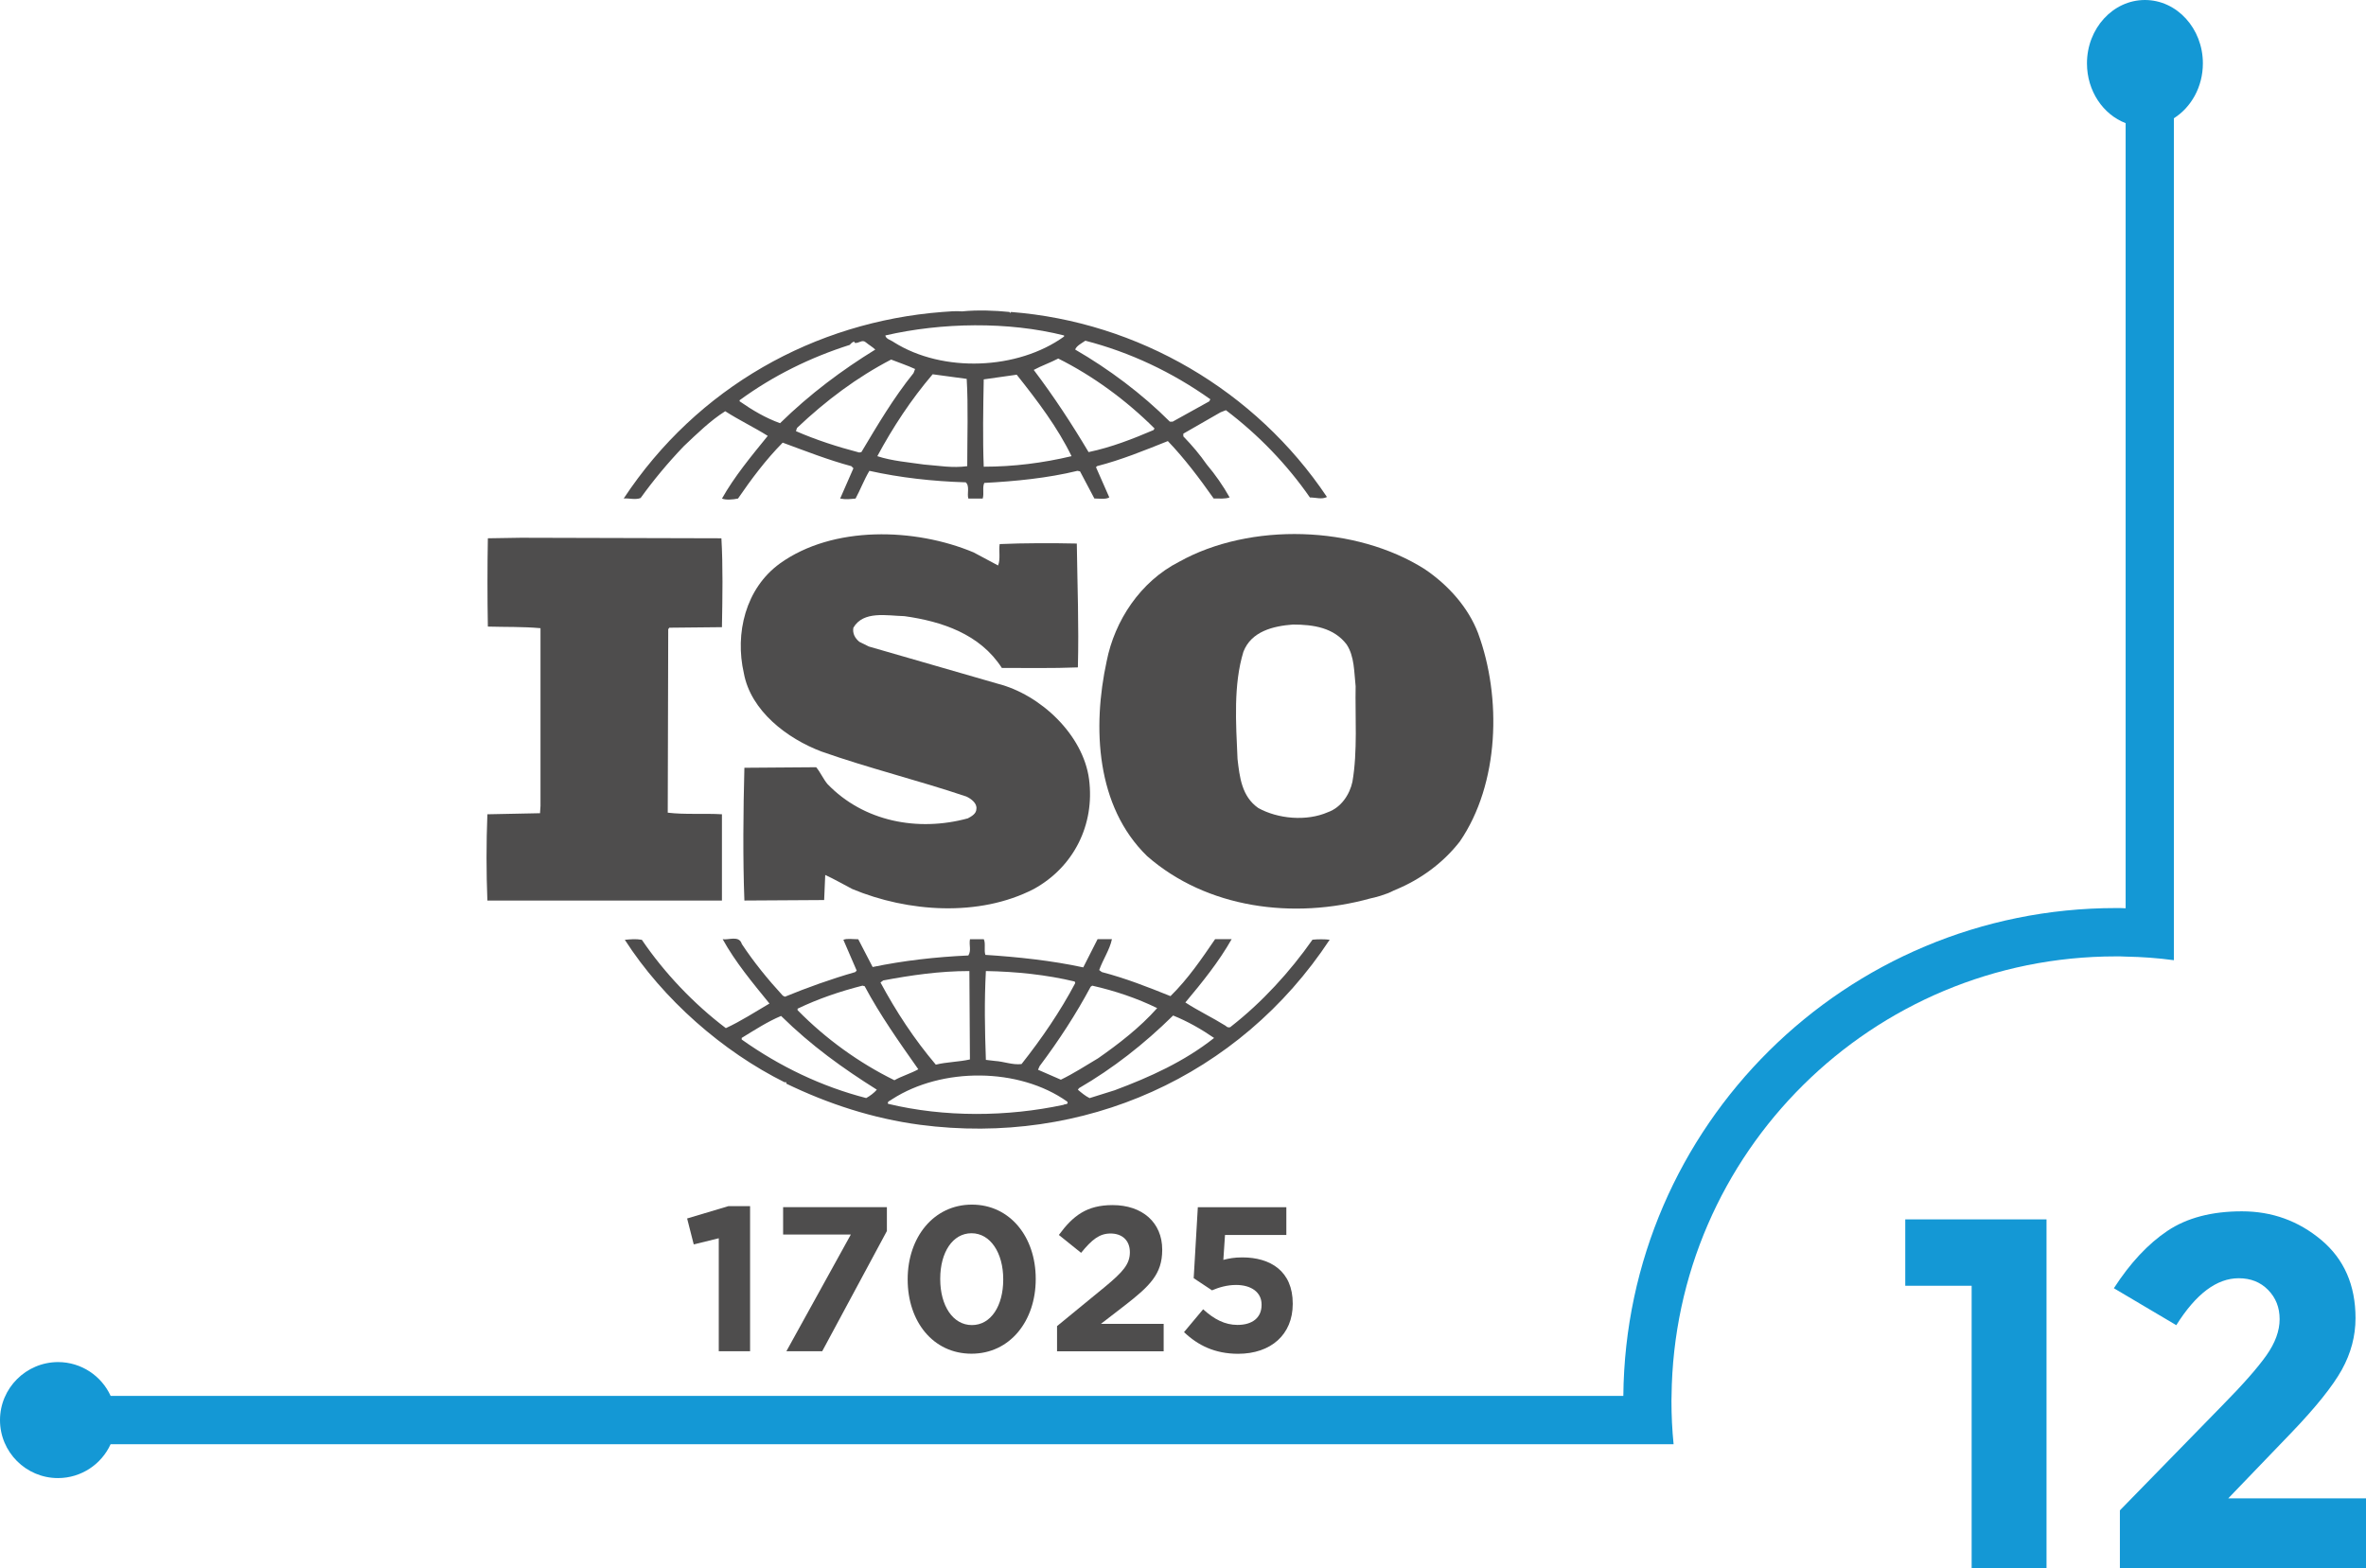
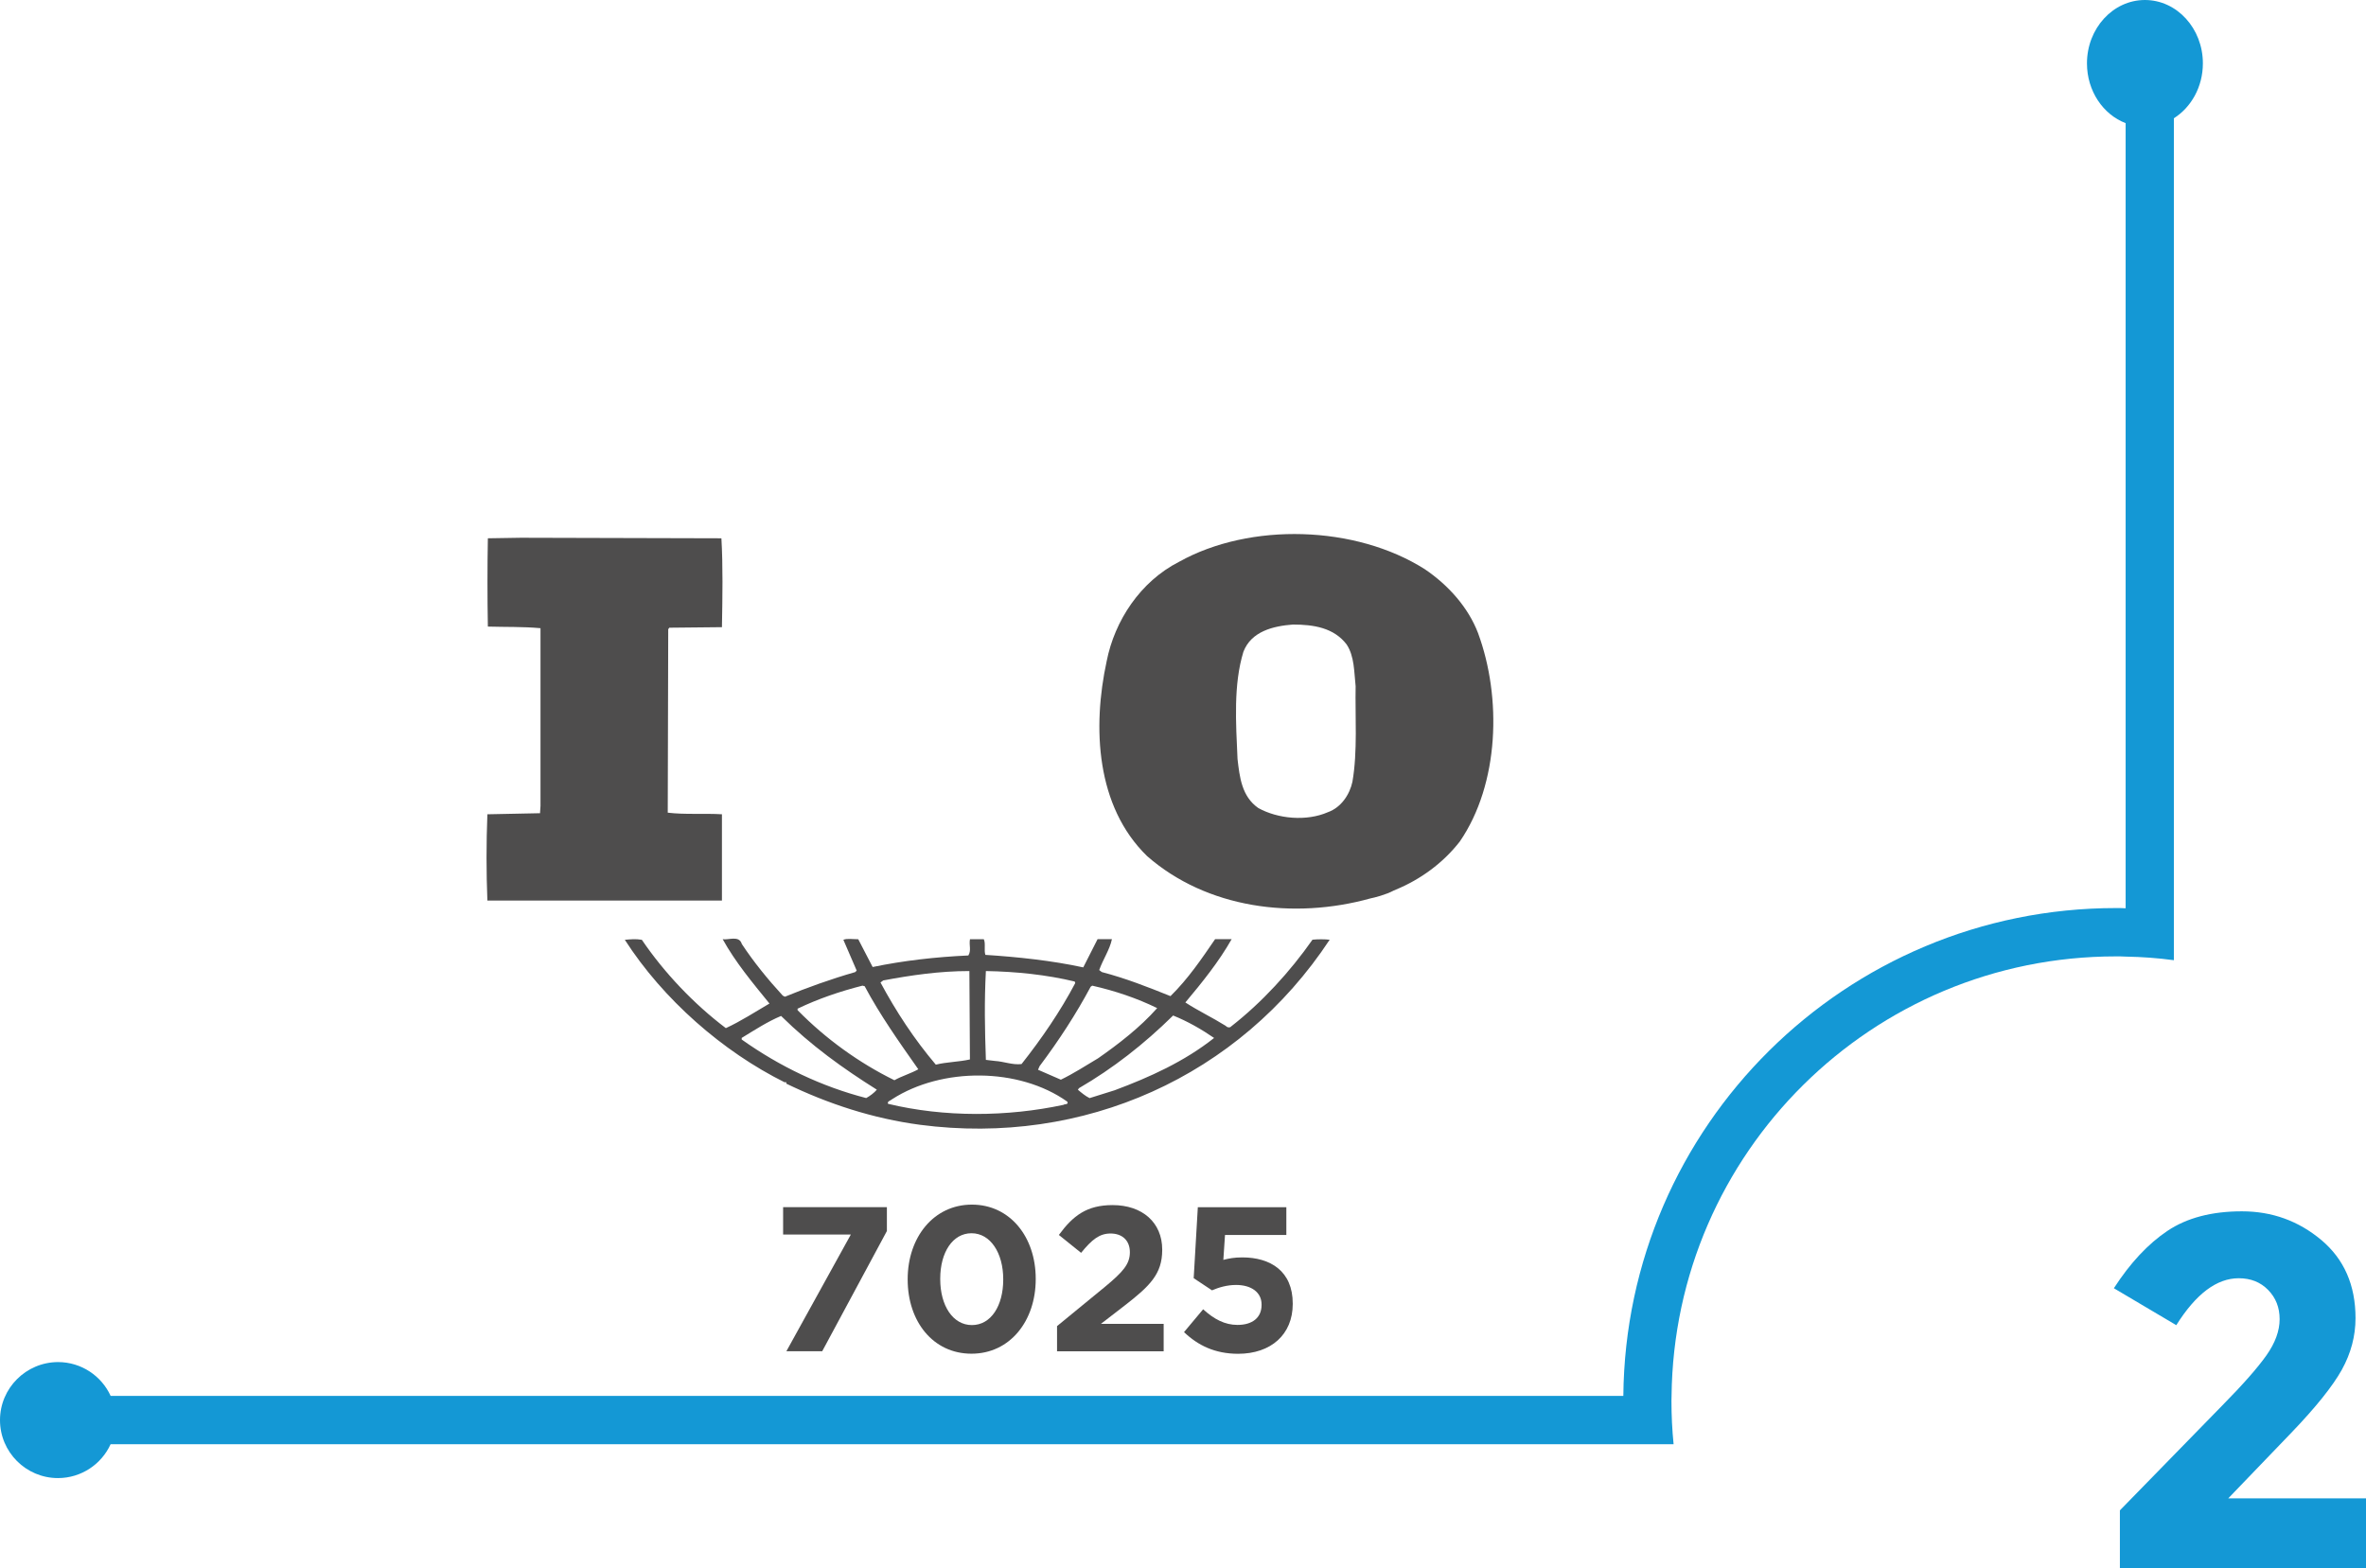
<svg xmlns="http://www.w3.org/2000/svg" x="0px" y="0px" width="440.5px" height="292.01px" viewBox="0 0 440.5 292.01" style="overflow:visible;enable-background:new 0 0 440.5 292.01;" xml:space="preserve">
  <style type="text/css">	.st0{fill:#4E4D4D;}	.st1{fill:#1498D5;}</style>
  <defs />
  <g>
    <g>
      <g>
        <g>
          <g>
            <g>
              <path class="st0" d="M275.17,117.85c-1.79-4.68-5.45-8.86-9.91-11.87c-12.87-8.17-32.49-8.76-45.75-1.37       c-7.23,3.69-11.99,10.99-13.47,18.5c-2.68,12.35-1.99,27.04,7.52,36.29c11.1,9.73,27.24,11.87,41.6,7.88       c0.68-0.13,2.84-0.67,4.34-1.47l0.42-0.18c4.46-1.85,8.71-4.87,11.88-8.96C279.13,145.97,279.63,129.91,275.17,117.85z        M251.79,145.58c-0.5,2.34-2.08,4.77-4.56,5.65c-3.96,1.74-9.3,1.26-12.97-0.78c-3.07-2.15-3.47-5.74-3.86-9.15       c-0.3-6.71-0.78-13.81,1.1-19.95c1.47-3.8,5.54-4.78,9.21-5.06c3.86,0,7.62,0.59,10,3.7c1.48,2.23,1.39,5.16,1.68,7.79       C252.28,133.32,252.78,139.93,251.79,145.58z" />
              <path class="st0" d="M134.42,151.62c-3.27-0.2-6.93,0.09-10.1-0.3l0.09-34.16l0.2-0.28l9.8-0.1c0.1-5.54,0.2-11.49-0.1-16.55       l-37.33-0.1l-6.15,0.1c-0.1,5.16-0.1,11.18,0,16.44c3.37,0.1,6.54,0,9.8,0.3v33.09l-0.09,1.36l-9.8,0.2       c-0.21,5.44-0.21,10.7,0,16.06h43.67V151.62z" />
              <path class="st0" d="M244.36,174.97c-4.16,5.94-9.41,11.68-15.14,16.15c-0.21,0.3-0.8,0.19-0.99-0.09       c-2.48-1.55-5.16-2.82-7.54-4.37c3.17-3.79,6.24-7.59,8.62-11.79h-3.08c-2.47,3.61-5.04,7.41-8.31,10.61       c-4.36-1.75-8.32-3.31-12.78-4.48l-0.49-0.37c0.69-1.97,1.97-3.81,2.37-5.76h-2.67l-2.67,5.26       c-5.84-1.27-12.28-1.95-18.22-2.33c-0.3-0.87,0.09-2.14-0.3-2.92h-2.57c-0.21,1.17,0.29,2.05-0.3,3.03       c-6.14,0.28-12.08,0.96-17.82,2.15l-2.68-5.17c-0.98,0-2.08-0.19-2.77,0.1l2.48,5.74l-0.29,0.28       c-4.47,1.28-8.81,2.84-13.07,4.58l-0.4-0.2c-2.78-3.02-5.45-6.31-7.63-9.62c-0.49-1.66-2.48-0.69-3.56-0.89       c2.37,4.29,5.54,8.08,8.71,11.98c-2.67,1.56-5.34,3.3-8.12,4.58c-5.94-4.48-11.48-10.32-15.64-16.45       c-1.19-0.19-1.97-0.1-3.17,0c7.13,11.1,18.23,20.82,29.82,26.57c0,0,0-0.09,0.1-0.09c0.09,0,0.28,0.18,0.09,0.28       c7.83,3.79,16.15,6.52,24.96,7.69c30.41,3.99,59.43-8.95,76.26-34.46C246.65,174.87,245.35,174.87,244.36,174.97z        M203.06,183.73l0.29-0.2c4.27,0.97,8.32,2.34,12.09,4.18c-3.17,3.59-7.23,6.72-10.99,9.34c-2.28,1.36-4.56,2.84-6.94,3.99       l-4.25-1.85l0.29-0.67C197.12,193.76,200.3,188.89,203.06,183.73z M183.55,180.81c5.65,0.1,11.3,0.69,16.54,1.95l0.1,0.29       c-2.77,5.25-6.24,10.32-10,15.08c-1.69,0.2-3.27-0.48-4.95-0.58l-1.69-0.2C183.35,191.62,183.25,186.55,183.55,180.81z        M164.44,182.56c5.15-0.97,10.49-1.75,16.04-1.75l0.1,16.46c-2.09,0.47-4.36,0.47-6.35,0.97c-4.06-4.79-7.42-9.94-10.3-15.3       L164.44,182.56z M148.49,187.82c3.87-1.86,7.92-3.23,12.08-4.29l0.41,0.1c2.86,5.36,6.43,10.41,9.99,15.47       c-1.38,0.78-3.07,1.26-4.45,2.04c-6.54-3.21-12.78-7.69-18.03-13.05V187.82z M161.27,204.46c-8.32-2.15-16.05-5.85-23.18-10.9       v-0.3c2.38-1.45,4.76-3.01,7.33-4.09c5.65,5.56,11.49,9.74,17.83,13.73C162.75,203.49,161.96,204.08,161.27,204.46z        M198.01,205.72c-10.49,2.25-22.19,2.34-32.68-0.19c-0.2-0.48,0.49-0.59,0.79-0.87c9.21-5.94,23.57-5.94,32.59,0.47       C199,205.72,198.21,205.53,198.01,205.72z M207.52,203.01l-4.66,1.46c-0.79-0.39-1.48-0.97-2.18-1.56l0.2-0.29       c6.34-3.69,12.08-8.17,17.53-13.53c2.67,1.07,5.25,2.54,7.63,4.18C220.5,197.66,214.06,200.57,207.52,203.01z" />
-               <path class="st0" d="M119.27,92.73c2.38-3.31,5.05-6.52,8.02-9.63c2.57-2.43,4.95-4.77,7.73-6.53       c2.58,1.66,5.45,3.03,7.92,4.59c-3.07,3.78-6.23,7.59-8.52,11.67c0.69,0.3,1.98,0.21,2.98,0c2.47-3.6,5.15-7.2,8.32-10.41       c4.25,1.56,8.42,3.21,12.78,4.38l0.39,0.39l-2.47,5.64c1.1,0.21,1.79,0.1,2.87,0c0.89-1.65,1.58-3.49,2.57-5.16       c5.75,1.28,11.8,1.95,17.94,2.14c0.79,0.69,0.2,2.15,0.49,3.02h2.67c0.29-0.96-0.1-2.04,0.29-2.91       c5.75-0.3,11.79-0.89,17.35-2.25l0.48,0.1l2.67,5.05c0.9,0,2.08,0.21,2.78-0.2l-2.48-5.63l0.21-0.2       c4.55-1.17,8.81-2.92,13.17-4.66c3.08,3.21,5.94,7,8.53,10.69c1.09,0,2.17,0.1,2.97-0.2c-1.19-2.13-2.68-4.27-4.26-6.13       c-1.29-1.85-2.67-3.49-4.36-5.24v-0.5l6.93-3.98l1-0.39c6.04,4.57,11.38,10.11,15.64,16.25c1.19,0,2.18,0.41,3.17-0.09       c-13.28-19.85-35.16-32.61-58.82-34.45l-0.1,0.19l-0.2-0.19c-2.67-0.28-5.95-0.4-8.82-0.11c-1.09-0.09-2.37,0-3.66,0.11       c-23.76,1.84-45.65,14.01-59.33,34.73C117.09,92.73,118.28,93.12,119.27,92.73z M160.38,84.17l-0.4,0.09       c-4.06-1.06-8.03-2.34-11.79-3.98l0.19-0.59c5.45-5.16,11.19-9.44,17.53-12.74c1.49,0.59,2.97,1.07,4.46,1.76l-0.29,0.76       C166.31,74.15,163.35,79.2,160.38,84.17z M180.08,86.8c-2.77,0.39-5.24-0.09-8.03-0.3c-2.66-0.39-6.04-0.67-8.71-1.56       c2.87-5.33,6.24-10.49,10.3-15.25l6.34,0.86C180.28,75.59,180.08,81.44,180.08,86.8z M183.15,86.9       c-0.2-5.17-0.1-10.91,0-16.26c1.98-0.28,4.16-0.59,6.14-0.87c3.86,4.85,7.63,9.84,10.21,15.17       C194.15,86.21,188.7,86.9,183.15,86.9z M214.76,80.08c-3.87,1.65-7.84,3.21-12.09,4.1c-3.07-5.16-6.43-10.31-10.21-15.3       c1.39-0.76,3.08-1.34,4.56-2.12c6.45,3.21,12.68,7.78,17.93,13.02L214.76,80.08z M202.07,63.44       c8.32,2.15,16.14,5.84,23.27,10.9l-0.2,0.39l-6.83,3.79h-0.5c-5.24-5.24-11.38-9.81-17.63-13.43       C200.39,64.41,201.38,63.92,202.07,63.44z M198.11,62.46v0.2c-8.62,6.22-22.58,6.8-31.69,1.06c-0.51-0.39-1.49-0.58-1.59-1.26       C175.33,60.04,187.71,59.84,198.11,62.46z M137.69,74.53c6.24-4.57,13.18-7.98,20.51-10.31c0.3-0.3,0.49-0.59,0.89-0.59v0.2       c0.79,0.19,1.39-0.69,2.08-0.11c0.6,0.5,1.29,0.89,1.79,1.37c-6.14,3.78-12.18,8.27-17.73,13.71       c-2.67-0.96-5.15-2.42-7.53-4.08V74.53z" />
-               <path class="st0" d="M180.19,152.38c-9.31,2.54-19.42,0.6-26.15-6.41c-0.79-0.97-1.28-2.13-2.08-3.11l-13.37,0.1       c-0.21,7.88-0.3,16.93,0,24.72l14.85-0.09l0.2-4.67c1.69,0.77,3.37,1.75,5.05,2.62c10.3,4.29,23.57,5.26,33.77,0       c7.43-4.08,11.4-11.96,10.3-20.44c-1.09-8.26-9.01-15.76-17.03-17.8l-23.97-6.92l-1.78-0.88c-0.79-0.67-1.29-1.54-1.1-2.62       c1.88-3.21,6.24-2.23,9.51-2.15c6.93,0.97,14.06,3.31,18.13,9.64c4.35,0,9.41,0.09,14.16-0.1c0.2-7.98-0.09-14.98-0.2-23.06       c-4.46-0.1-9.91-0.1-14.36,0.1c-0.2,1.16,0.19,2.8-0.3,3.98l-4.55-2.43c-10.9-4.57-26.15-5.05-36.05,2.05       c-6.44,4.66-8.42,13.05-6.73,20.44c1.28,7,8.02,12.16,14.46,14.59c8.81,3.11,18.02,5.36,26.95,8.37       c0.89,0.4,2.07,1.28,1.88,2.35C181.77,151.51,180.88,152.01,180.19,152.38z" />
            </g>
          </g>
        </g>
      </g>
      <g>
-         <path class="st0" d="M133.84,230.56l-4.68,1.15l-1.23-4.83l7.7-2.3h4.02v27.02h-5.83V230.56z" />
        <path class="st0" d="M158.41,229.87H145.8v-5.1h19.32v4.45l-12.04,22.38h-6.67L158.41,229.87z" />
        <path class="st0" d="M168.99,238.26v-0.08c0-7.78,4.83-13.88,11.96-13.88c7.09,0,11.88,6.02,11.88,13.8v0.08    c0,7.78-4.79,13.88-11.96,13.88S168.99,246.04,168.99,238.26z M186.78,238.26v-0.08c0-4.87-2.38-8.55-5.9-8.55    s-5.83,3.56-5.83,8.47v0.08c0,4.91,2.34,8.55,5.9,8.55S186.78,243.13,186.78,238.26z" />
        <path class="st0" d="M196.79,246.93l8.93-7.32c3.33-2.76,4.64-4.22,4.64-6.44c0-2.26-1.49-3.49-3.6-3.49    c-2.07,0-3.49,1.15-5.48,3.6l-4.14-3.33c2.64-3.6,5.21-5.56,10-5.56c5.56,0,9.24,3.26,9.24,8.28v0.08c0,4.48-2.3,6.71-7.05,10.39    l-4.37,3.37h11.69v5.1h-19.85V246.93z" />
        <path class="st0" d="M220.44,248.04l3.56-4.25c2.03,1.84,4.02,2.91,6.4,2.91c2.76,0,4.48-1.34,4.48-3.72v-0.08    c0-2.3-1.95-3.64-4.75-3.64c-1.69,0-3.22,0.46-4.48,1l-3.41-2.26l0.77-13.22h16.48v5.17h-11.42l-0.31,4.64    c1.07-0.27,2.03-0.46,3.53-0.46c5.21,0,9.39,2.53,9.39,8.59v0.08c0,5.67-4.02,9.28-10.2,9.28    C226.19,252.06,223.05,250.53,220.44,248.04z" />
      </g>
    </g>
    <g>
-       <path class="st1" d="M354.72,227.05h26.3v64.96h-13.94v-52.6h-12.36V227.05z" />
      <path class="st1" d="M421.96,252.37c1.64-2.32,2.46-4.57,2.46-6.74c0-2.17-0.71-3.98-2.14-5.44c-1.43-1.46-3.25-2.18-5.48-2.18   c-4.09,0-7.96,2.91-11.62,8.74l-11.62-6.88c3.04-4.71,6.37-8.27,9.99-10.69c3.62-2.42,8.24-3.63,13.85-3.63s10.53,1.78,14.78,5.34   c4.24,3.56,6.37,8.41,6.37,14.54c0,3.35-0.85,6.55-2.55,9.62c-1.71,3.07-4.85,6.99-9.43,11.76L414.85,279h25.65v13.01h-45.82   v-10.78l19.05-19.52C417.58,257.81,420.32,254.69,421.96,252.37z" />
    </g>
    <path class="st1" d="M0,264.43c0,5.95,4.84,10.79,10.79,10.79c4.35,0,8.11-2.59,9.8-6.3h291c-0.27-2.66-0.4-5.36-0.4-8.09  c0-0.31,0-0.59,0.02-0.9c0.47-45.29,37.33-81.85,82.73-81.85c0.59,0,1.21,0,1.8,0.04c3.04,0.05,6.04,0.27,8.99,0.67V22.02  c3.22-2.03,5.4-5.85,5.4-10.22c0-6.51-4.84-11.8-10.79-11.8c-5.95,0-10.79,5.29-10.79,11.8c0,5.14,3,9.52,7.2,11.13v146.19  c-0.59-0.04-1.21-0.04-1.8-0.04c-50.37,0-91.26,40.58-91.72,90.84H20.6c-1.69-3.71-5.45-6.3-9.8-6.3C4.84,253.64,0,258.48,0,264.43  z" />
  </g>
</svg>